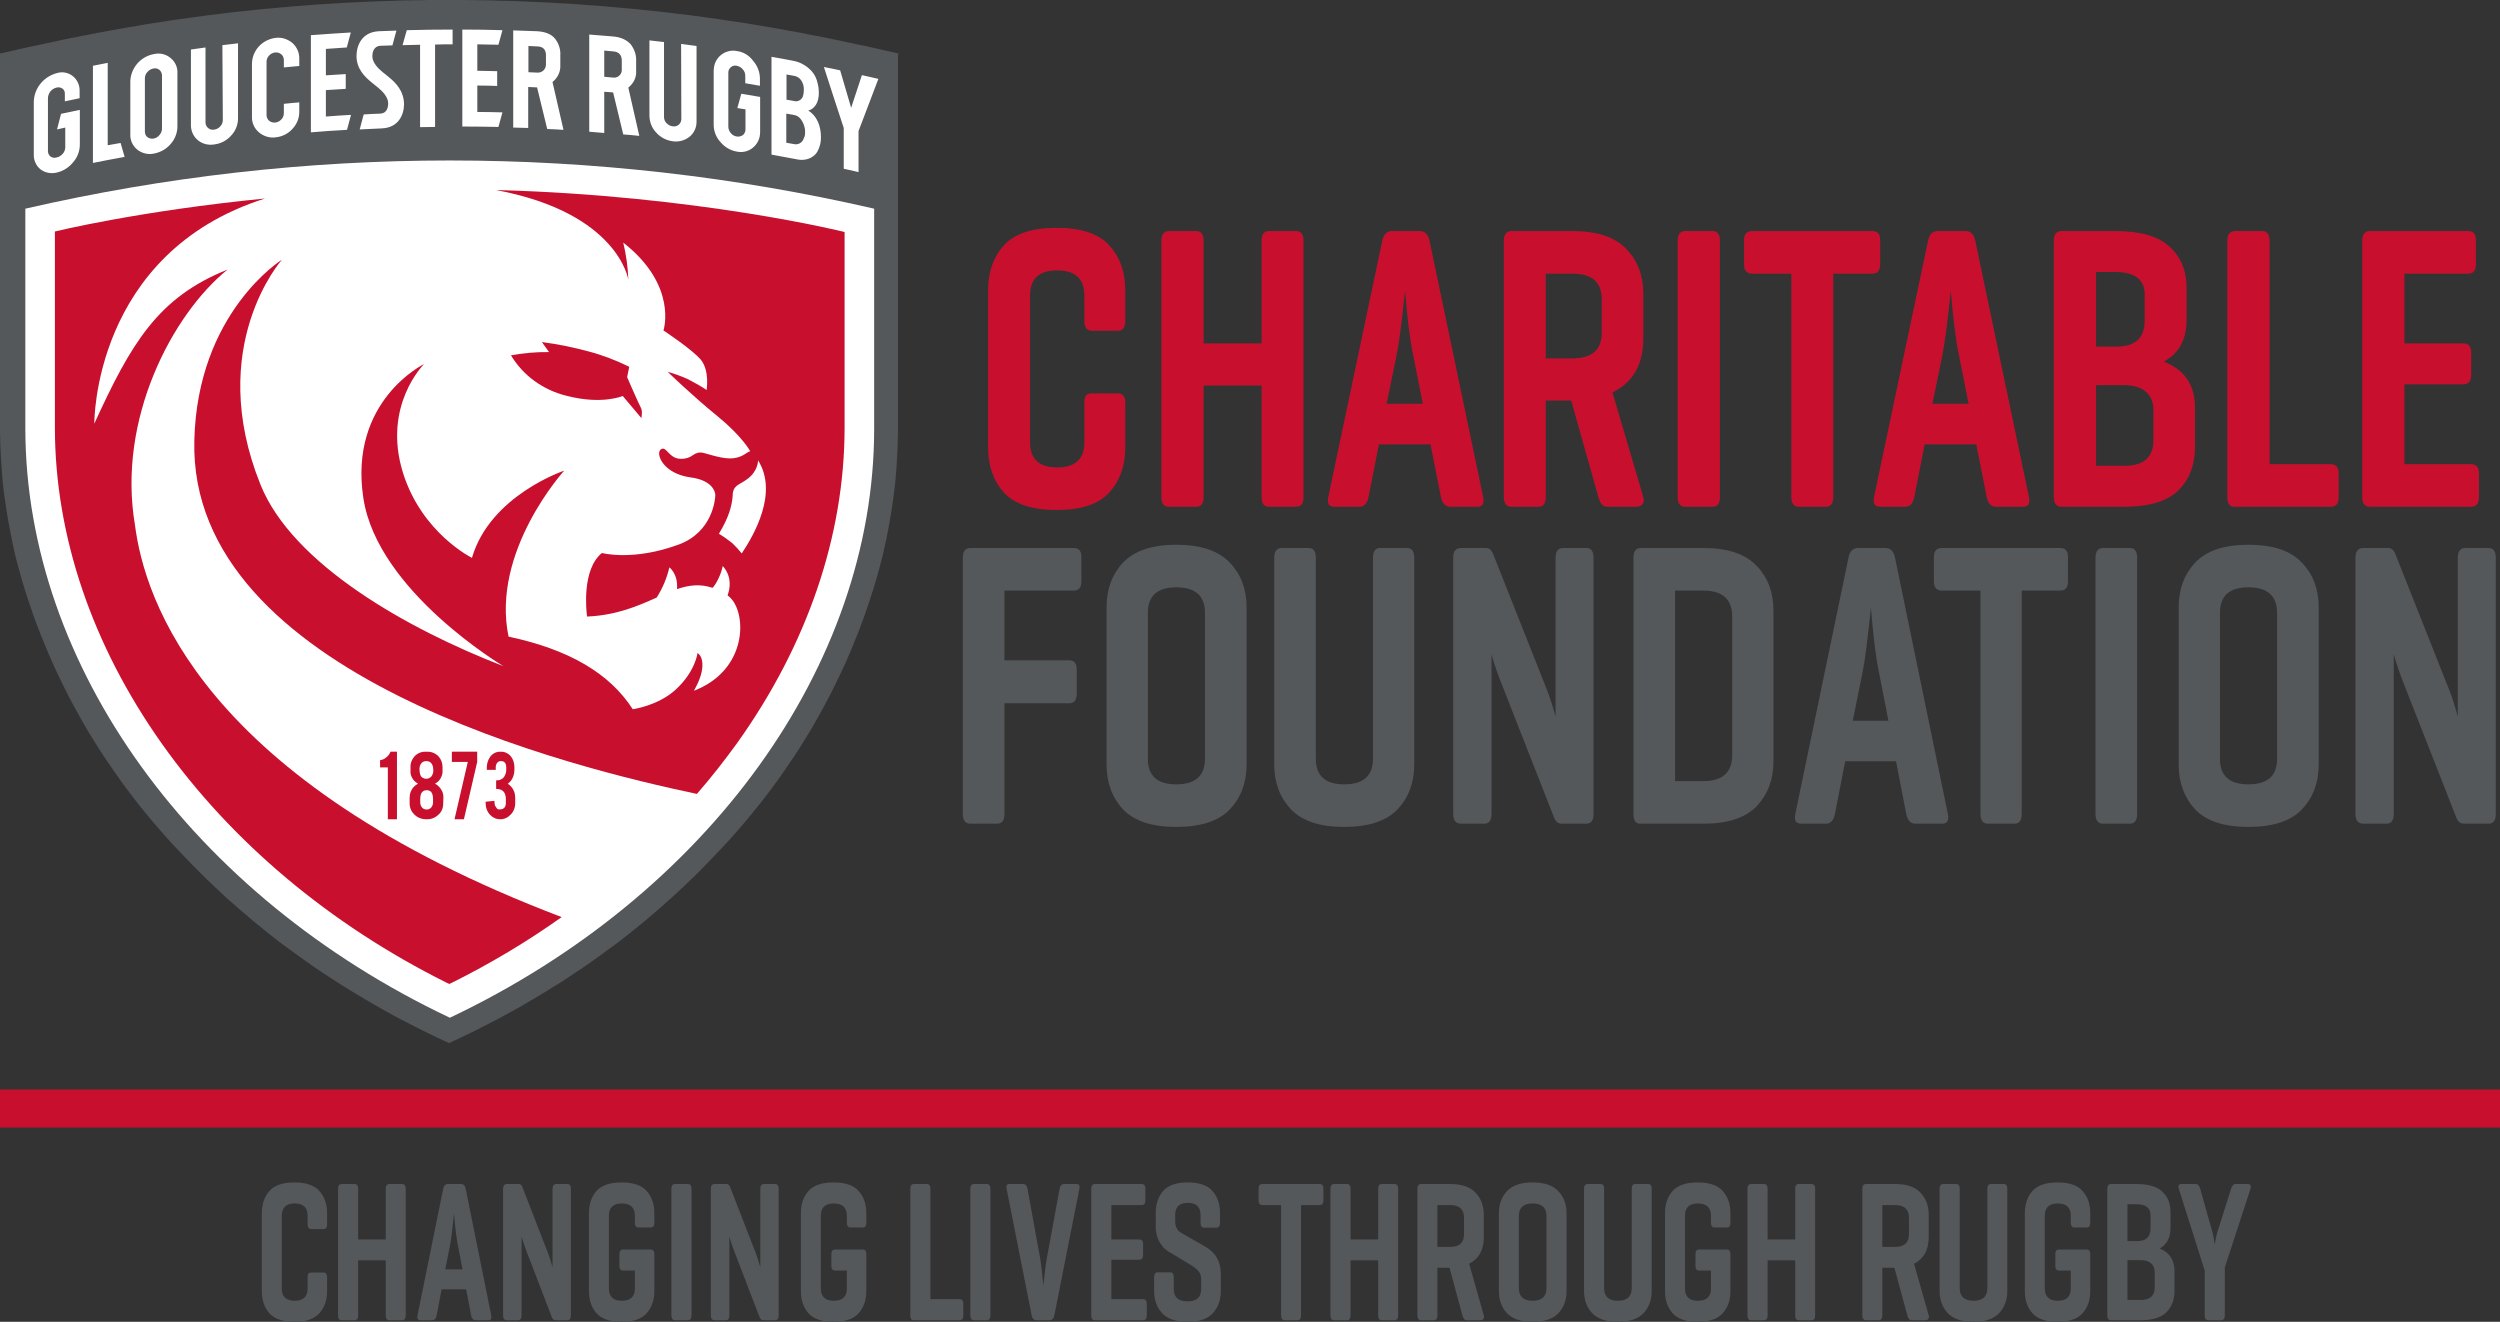
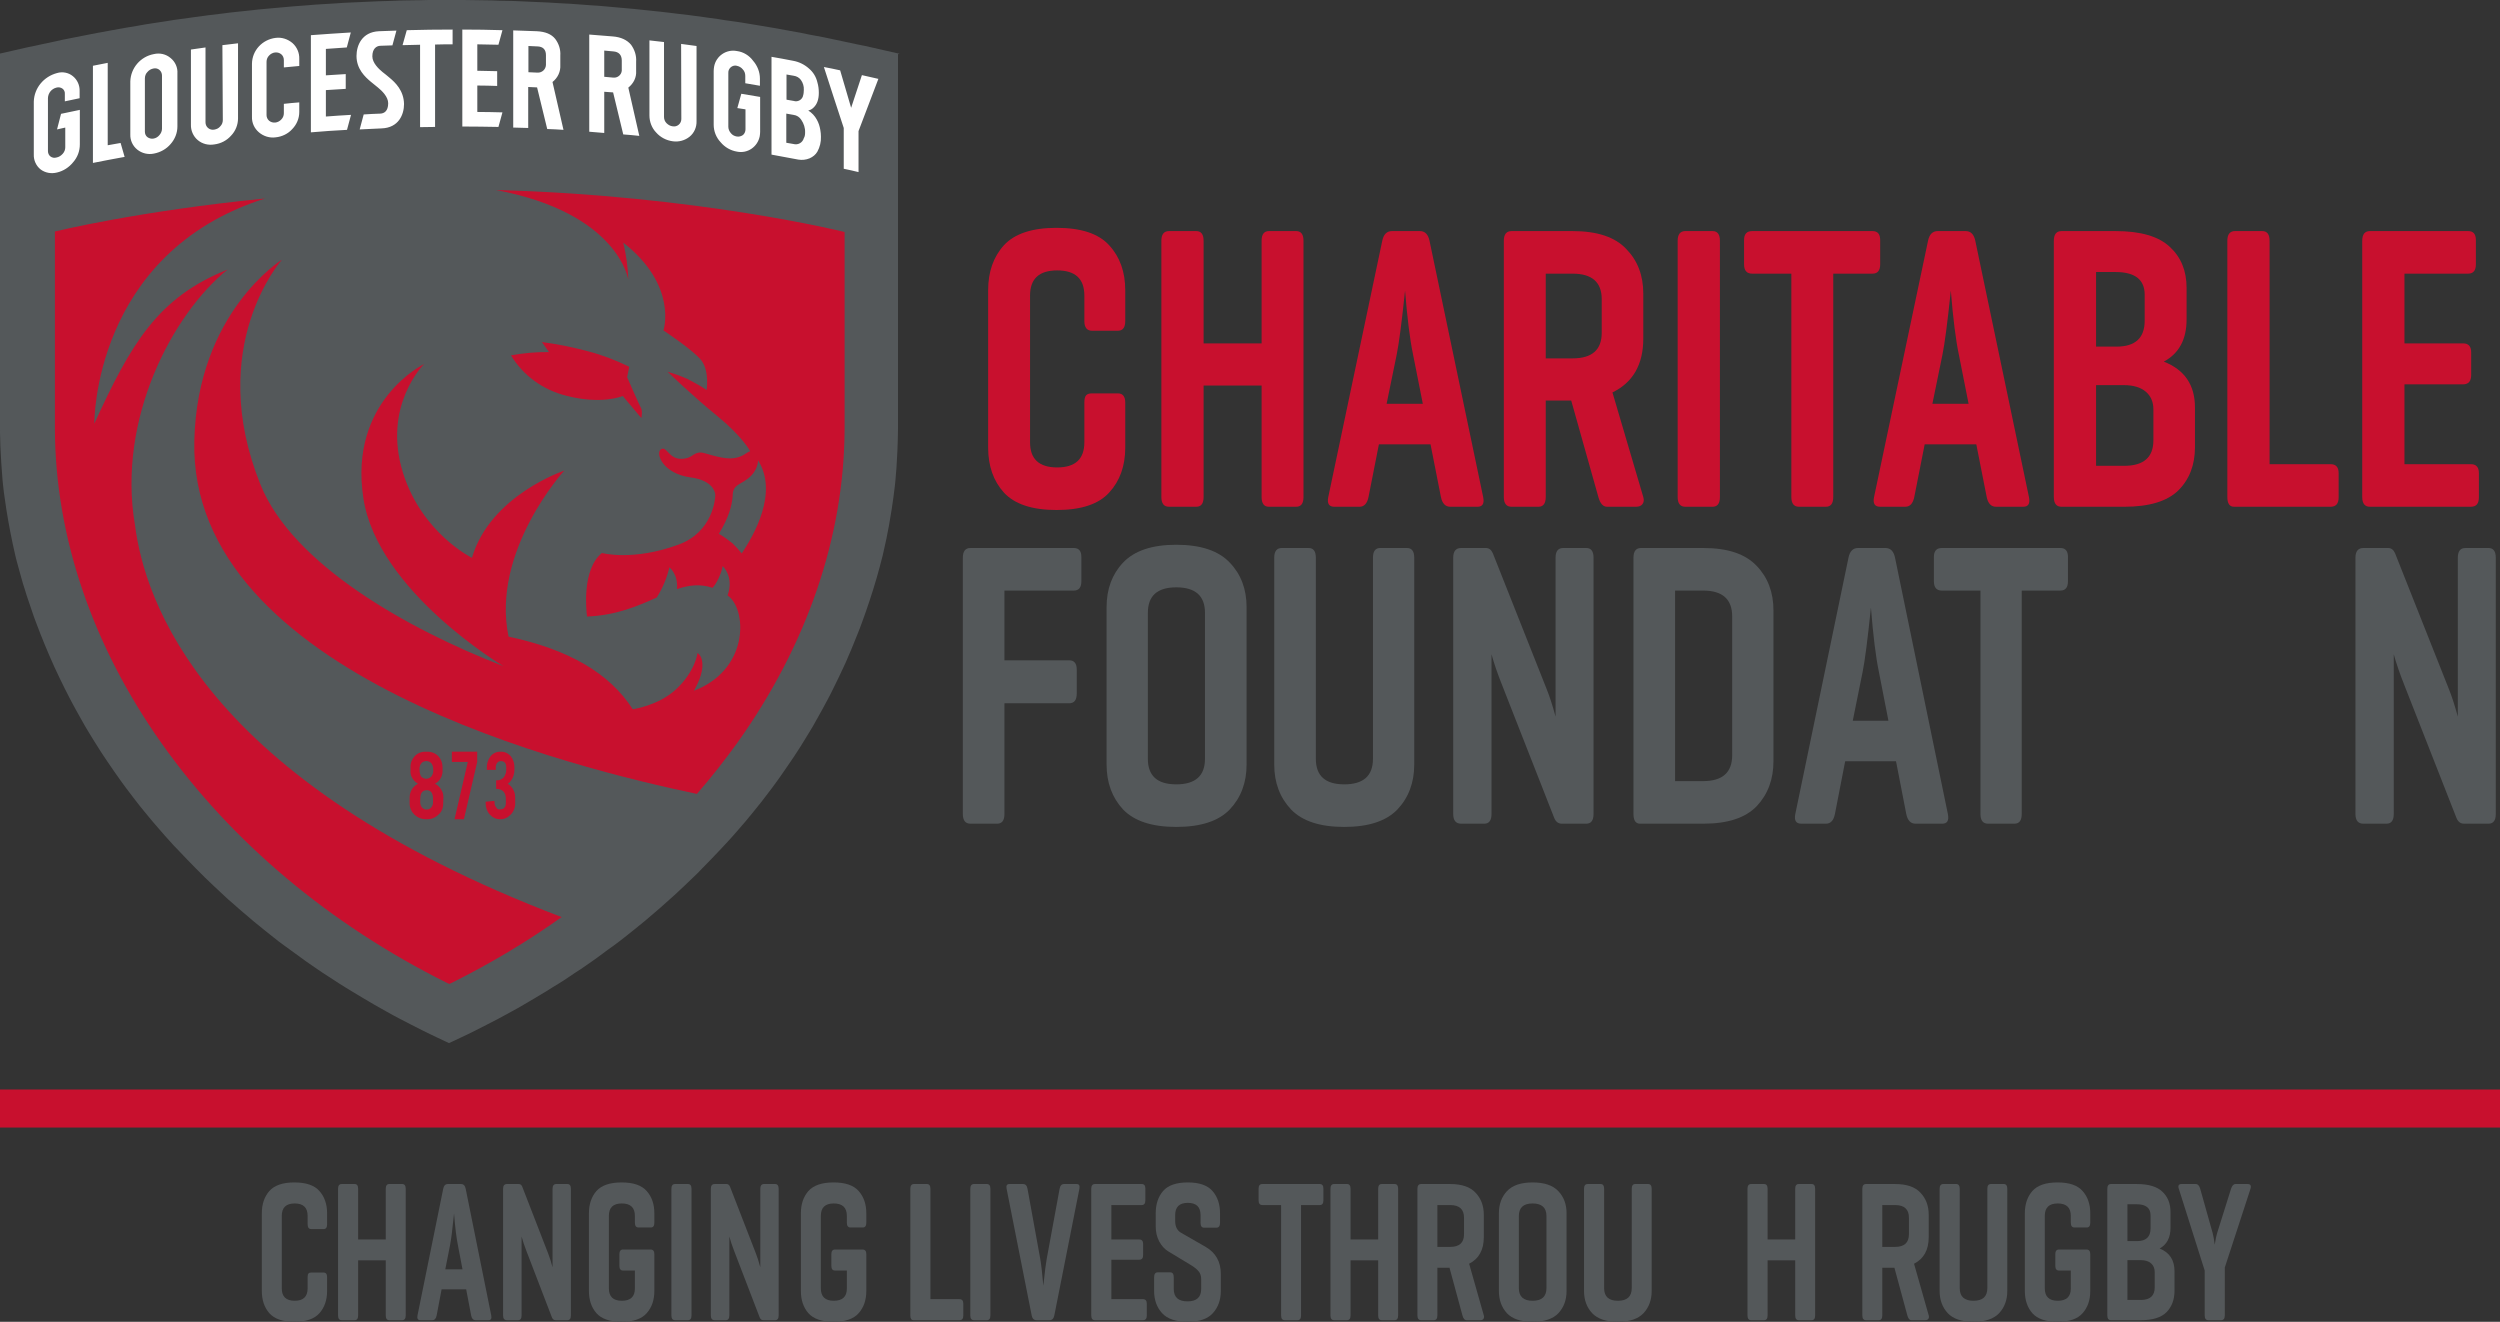
<svg xmlns="http://www.w3.org/2000/svg" width="592" height="313" viewBox="0 0 592 313" fill="none">
  <rect x="0" y="0" width="592" height="313" fill="#333333" stroke="none" />
  <g clip-path="url(#clip0_2407_8301)">
    <path d="M213 12.733C211.898 12.483 210.796 12.232 209.695 11.982C208.593 11.731 207.491 11.48 206.389 11.229C205.287 10.979 204.185 10.728 203.084 10.528C201.982 10.277 200.88 10.076 199.778 9.826C198.676 9.575 197.575 9.375 196.473 9.124C195.371 8.873 194.269 8.673 193.167 8.472C192.066 8.272 190.964 8.071 189.862 7.821C188.76 7.62 187.658 7.42 186.557 7.219C185.455 7.018 184.353 6.818 183.251 6.617C182.149 6.417 181.047 6.266 179.946 6.066C178.844 5.865 177.742 5.715 176.64 5.515C175.538 5.314 174.437 5.164 173.335 5.013C172.233 4.863 171.131 4.712 170.029 4.512C168.928 4.361 167.826 4.211 166.724 4.061C165.622 3.91 164.52 3.76 163.419 3.61C162.317 3.459 161.215 3.359 160.063 3.208C158.961 3.058 157.859 2.958 156.707 2.807C155.606 2.707 154.504 2.557 153.352 2.456C152.2 2.356 151.148 2.206 149.996 2.106C148.895 2.005 147.793 1.905 146.641 1.805C145.539 1.704 144.437 1.604 143.285 1.504C142.184 1.404 141.082 1.303 139.93 1.253C138.828 1.153 137.676 1.103 136.574 1.003C135.473 0.902 134.321 0.852 133.219 0.802C132.117 0.752 130.965 0.652 129.863 0.602C128.762 0.551 127.61 0.501 126.508 0.451C125.406 0.401 124.254 0.351 123.152 0.301C122.051 0.251 120.899 0.201 119.797 0.201C118.695 0.201 117.543 0.15 116.441 0.1C115.34 0.1 114.188 0.05 113.086 0.05C111.984 0.05 110.832 0 109.73 0C108.628 0 107.477 0 106.375 0C105.273 0 104.121 0 103.019 0C101.917 0 100.766 -7.65699e-07 99.664 0.05C98.562 0.05 97.41 0.1 96.308 0.1C95.206 0.1 94.055 0.15 92.953 0.201C91.851 0.251 90.699 0.251 89.597 0.301C88.495 0.351 87.344 0.401 86.242 0.451C85.14 0.501 83.988 0.551 82.886 0.602C81.784 0.652 80.632 0.702 79.531 0.802C78.429 0.852 77.277 0.953 76.175 1.003C75.073 1.053 73.921 1.153 72.82 1.253C71.718 1.354 70.566 1.404 69.464 1.504C68.362 1.604 67.26 1.704 66.109 1.805C64.957 1.905 63.905 2.005 62.753 2.106C61.651 2.206 60.55 2.306 59.398 2.456C58.296 2.557 57.194 2.707 56.042 2.807C54.94 2.908 53.839 3.058 52.687 3.208C51.535 3.359 50.483 3.459 49.331 3.61C48.229 3.76 47.127 3.91 46.026 4.061C44.924 4.211 43.822 4.361 42.72 4.512C41.618 4.662 40.517 4.813 39.415 5.013C38.313 5.164 37.211 5.364 36.109 5.515C35.008 5.665 33.906 5.865 32.804 6.066C31.702 6.266 30.6 6.417 29.498 6.617C28.397 6.818 27.295 7.018 26.193 7.219C25.091 7.42 23.989 7.62 22.888 7.821C21.786 8.021 20.934 8.222 19.833 8.422C18.731 8.623 17.629 8.873 16.527 9.074C15.425 9.274 14.323 9.525 13.222 9.776C12.12 10.026 11.018 10.227 9.916 10.478C8.814 10.728 7.713 10.979 6.611 11.179C5.509 11.43 4.407 11.681 3.305 11.931C2.204 12.182 1.102 12.433 0 12.683C0 12.683 0 12.683 0 12.733C0 12.784 0 12.834 0 12.884C0 12.934 0 13.034 0 13.135C0 13.235 0 13.385 0 13.536C0 13.686 0 13.836 0 14.037C0 14.238 0 14.388 0 14.639C0 14.889 0 15.09 0 15.29C0 15.541 0 15.792 0 16.042C0 16.293 0 16.594 0 16.895C0 17.195 0 17.496 0 17.847C0 18.148 0 18.499 0 18.85C0 19.201 0 19.551 0 19.953C0 20.354 0 20.704 0 21.105C0 21.507 0 21.908 0 22.359C0 22.81 0 23.211 0 23.662C0 24.113 0 24.565 0 25.016C0 25.467 0 25.968 0 26.47C0 26.971 0 27.472 0 27.974C0 28.475 0 28.976 0 29.528C0 30.029 0 30.581 0 31.132C0 31.683 0 32.235 0 32.786C0 33.338 0 33.889 0 34.491C0 35.092 0 35.644 0 36.195C0 36.797 0 37.348 0 37.95C0 38.551 0 39.153 0 39.755C0 40.356 0 40.958 0 41.559C0 42.161 0 42.813 0 43.414C0 44.016 0 44.667 0 45.319C0 45.971 0 46.573 0 47.224C0 47.876 0 48.478 0 49.129C0 49.781 0 50.433 0 51.084C0 51.736 0 52.388 0 53.04C0 53.691 0 54.343 0 54.995C0 55.646 0 56.298 0 56.95C0 57.602 0 58.253 0 58.905C0 59.557 0 60.208 0 60.86C0 61.512 0 62.164 0 62.815C0 63.467 0 64.119 0 64.77C0 65.422 0 66.074 0 66.726C0 67.377 0 68.029 0 68.631C0 69.232 0 69.884 0 70.536C0 71.187 0 71.789 0 72.391C0 72.992 0 73.644 0 74.245C0 74.847 0 75.448 0 76.05C0 76.652 0 77.253 0 77.855C0 78.457 0 79.008 0 79.609C0 80.211 0 80.763 0 81.314C0 81.865 0 82.417 0 82.968C0 83.52 0 84.071 0 84.573C0 85.124 0 85.625 0 86.177C0 86.728 0 87.23 0 87.681C0 88.182 0 88.683 0 89.135C0 89.586 0 90.087 0 90.538C0 90.989 0 91.441 0 91.892C0 92.343 0 92.744 0 93.195C0 93.646 0 93.997 0 94.398C0 94.799 0 95.201 0 95.551C0 95.902 0 96.303 0 96.604C0 96.905 0 97.256 0 97.607C0 97.908 0 98.208 0 98.509C0 98.81 0 99.061 0 99.362C0 99.662 0 99.863 0 100.113C0 100.364 0 100.565 0 100.765C0 100.966 0 101.166 0 101.317C0 102.219 -7.64941e-07 103.172 0.05 104.074C0.05 104.976 0.1 105.929 0.15 106.831C0.2 107.734 0.25 108.686 0.3 109.588C0.351 110.491 0.451 111.443 0.501 112.346C0.551 113.248 0.651 114.201 0.751 115.103C0.851 116.005 0.952 116.958 1.102 117.86C1.252 118.763 1.352 119.665 1.502 120.617C1.653 121.52 1.803 122.422 1.953 123.325C2.103 124.227 2.304 125.129 2.454 126.032C2.654 126.934 2.805 127.836 3.005 128.739C3.205 129.641 3.406 130.544 3.606 131.446C3.806 132.348 4.057 133.251 4.307 134.153C4.557 135.055 4.808 135.958 5.058 136.86C5.309 137.763 5.559 138.665 5.86 139.517C6.11 140.42 6.411 141.272 6.711 142.174C7.012 143.076 7.312 143.929 7.613 144.831C7.913 145.733 8.213 146.586 8.564 147.488C8.915 148.39 9.215 149.243 9.566 150.095C9.916 150.947 10.267 151.85 10.617 152.702C10.968 153.554 11.369 154.456 11.719 155.309C12.12 156.161 12.47 157.013 12.871 157.916C13.272 158.818 13.672 159.62 14.073 160.472C14.474 161.325 14.925 162.177 15.325 163.029C15.776 163.881 16.177 164.733 16.627 165.586C17.078 166.438 17.529 167.29 17.98 168.092C18.43 168.945 18.931 169.747 19.382 170.599C19.833 171.451 20.333 172.253 20.834 173.106C21.335 173.908 21.836 174.76 22.337 175.562C22.837 176.364 23.388 177.216 23.889 178.018C24.44 178.821 24.941 179.623 25.492 180.425C26.043 181.227 26.594 182.029 27.145 182.831C27.695 183.633 28.297 184.435 28.847 185.237C29.448 186.04 29.999 186.842 30.6 187.594C31.201 188.346 31.802 189.148 32.403 189.95C33.004 190.752 33.655 191.504 34.256 192.256C34.857 193.008 35.508 193.81 36.159 194.562C36.81 195.314 37.462 196.066 38.113 196.818C38.764 197.57 39.415 198.322 40.116 199.074C40.767 199.826 41.468 200.578 42.169 201.28C42.87 202.032 43.572 202.733 44.273 203.485C44.974 204.237 45.675 204.939 46.376 205.641C47.077 206.343 47.829 207.095 48.53 207.797C49.281 208.499 49.982 209.201 50.733 209.902C51.485 210.604 52.236 211.306 52.987 212.008C53.738 212.71 54.489 213.412 55.291 214.063C56.042 214.765 56.843 215.417 57.645 216.119C58.446 216.77 59.247 217.472 59.999 218.124C60.8 218.776 61.601 219.427 62.403 220.079C63.204 220.731 64.055 221.383 64.857 222.034C65.658 222.686 66.509 223.338 67.361 223.939C68.212 224.541 69.064 225.193 69.915 225.794C70.766 226.396 71.618 227.047 72.469 227.649C73.32 228.251 74.222 228.852 75.073 229.454C75.975 230.055 76.826 230.657 77.728 231.208C78.629 231.81 79.531 232.361 80.432 232.963C81.334 233.514 82.235 234.116 83.187 234.668C84.088 235.219 85.04 235.77 85.941 236.322C86.893 236.873 87.794 237.425 88.746 237.976C89.697 238.528 90.649 239.029 91.6 239.58C92.552 240.132 93.504 240.633 94.455 241.135C95.407 241.636 96.408 242.137 97.36 242.639C98.311 243.14 99.313 243.641 100.315 244.142C101.316 244.644 102.318 245.095 103.32 245.596C104.321 246.047 105.323 246.549 106.325 247C107.326 246.549 108.328 246.047 109.33 245.596C110.331 245.145 111.333 244.644 112.335 244.142C113.336 243.641 114.288 243.14 115.289 242.639C116.241 242.137 117.243 241.636 118.194 241.135C119.146 240.633 120.097 240.082 121.049 239.58C122 239.079 122.952 238.528 123.904 237.976C124.855 237.425 125.757 236.873 126.708 236.322C127.66 235.77 128.561 235.219 129.463 234.668C130.364 234.116 131.266 233.514 132.217 232.963C133.169 232.412 134.02 231.81 134.922 231.208C135.823 230.607 136.675 230.005 137.576 229.454C138.478 228.852 139.329 228.251 140.18 227.649C141.032 227.047 141.883 226.446 142.735 225.794C143.586 225.142 144.437 224.541 145.289 223.939C146.14 223.338 146.941 222.686 147.793 222.034C148.594 221.383 149.446 220.731 150.247 220.079C151.048 219.427 151.85 218.776 152.651 218.124C153.452 217.472 154.253 216.77 155.005 216.119C155.806 215.467 156.557 214.765 157.359 214.063C158.11 213.361 158.911 212.71 159.662 212.008C160.414 211.306 161.165 210.604 161.916 209.902C162.667 209.201 163.419 208.499 164.12 207.797C164.871 207.095 165.572 206.393 166.273 205.641C166.974 204.939 167.676 204.187 168.377 203.485C169.078 202.733 169.779 202.032 170.48 201.28C171.181 200.528 171.832 199.826 172.533 199.074C173.235 198.322 173.886 197.57 174.537 196.818C175.188 196.066 175.839 195.314 176.49 194.562C177.141 193.81 177.742 193.058 178.393 192.256C178.994 191.504 179.645 190.702 180.246 189.95C180.847 189.148 181.448 188.396 182.049 187.594C182.65 186.792 183.251 186.04 183.802 185.237C184.403 184.435 184.954 183.633 185.505 182.831C186.056 182.029 186.607 181.227 187.158 180.425C187.708 179.623 188.259 178.821 188.76 178.018C189.311 177.216 189.812 176.364 190.313 175.562C190.814 174.76 191.314 173.908 191.815 173.106C192.316 172.303 192.817 171.451 193.268 170.599C193.768 169.747 194.219 168.945 194.67 168.092C195.121 167.24 195.571 166.438 196.022 165.586C196.473 164.733 196.924 163.881 197.324 163.029C197.725 162.177 198.176 161.325 198.576 160.472C198.977 159.62 199.378 158.768 199.778 157.916C200.179 157.063 200.58 156.211 200.93 155.309C201.331 154.456 201.681 153.554 202.032 152.702C202.383 151.85 202.733 150.947 203.084 150.095C203.434 149.243 203.785 148.34 204.085 147.488C204.386 146.636 204.736 145.733 205.037 144.831C205.337 143.929 205.638 143.076 205.938 142.174C206.239 141.272 206.489 140.42 206.79 139.517C207.04 138.615 207.341 137.712 207.591 136.86C207.842 136.008 208.092 135.055 208.342 134.153C208.593 133.251 208.793 132.348 209.043 131.446C209.244 130.544 209.444 129.641 209.644 128.739C209.845 127.836 210.045 126.934 210.195 126.032C210.396 125.129 210.546 124.227 210.696 123.325C210.846 122.422 210.997 121.52 211.147 120.617C211.297 119.715 211.397 118.813 211.548 117.86C211.648 116.958 211.798 116.055 211.898 115.103C211.998 114.15 212.099 113.248 212.149 112.346C212.249 111.443 212.299 110.491 212.349 109.588C212.399 108.686 212.449 107.734 212.499 106.831C212.549 105.929 212.549 104.976 212.599 104.074C212.599 103.172 212.649 102.219 212.649 101.317C212.649 101.116 212.649 100.916 212.649 100.715C212.649 100.515 212.649 100.264 212.649 100.013C212.649 99.763 212.649 99.512 212.649 99.211C212.649 98.96 212.649 98.66 212.649 98.359C212.649 98.058 212.649 97.757 212.649 97.406C212.649 97.055 212.649 96.755 212.649 96.354C212.649 96.003 212.649 95.652 212.649 95.251C212.649 94.85 212.649 94.499 212.649 94.098C212.649 93.697 212.649 93.296 212.649 92.844C212.649 92.393 212.649 91.992 212.649 91.541C212.649 91.09 212.649 90.638 212.649 90.187C212.649 89.736 212.649 89.235 212.649 88.734C212.649 88.232 212.649 87.731 212.649 87.23C212.649 86.728 212.649 86.227 212.649 85.675C212.649 85.124 212.649 84.623 212.649 84.071C212.649 83.52 212.649 82.968 212.649 82.417C212.649 81.865 212.649 81.314 212.649 80.712C212.649 80.161 212.649 79.559 212.649 79.008C212.649 78.457 212.649 77.855 212.649 77.253C212.649 76.652 212.649 76.05 212.649 75.448C212.649 74.847 212.649 74.245 212.649 73.644C212.649 73.042 212.649 72.391 212.649 71.789C212.649 71.187 212.649 70.536 212.649 69.934C212.649 69.332 212.649 68.681 212.649 68.029C212.649 67.377 212.649 66.776 212.649 66.124C212.649 65.472 212.649 64.821 212.649 64.219C212.649 63.567 212.649 62.916 212.649 62.264C212.649 61.612 212.649 60.96 212.649 60.309C212.649 59.657 212.649 59.005 212.649 58.354C212.649 57.702 212.649 57.05 212.649 56.398C212.649 55.747 212.649 55.095 212.649 54.443C212.649 53.792 212.649 53.14 212.649 52.488C212.649 51.836 212.649 51.185 212.649 50.533C212.649 49.881 212.649 49.23 212.649 48.628C212.649 48.026 212.649 47.375 212.649 46.723C212.649 46.071 212.649 45.47 212.649 44.818C212.649 44.216 212.649 43.565 212.649 42.963C212.649 42.361 212.649 41.71 212.649 41.108C212.649 40.507 212.649 39.905 212.649 39.303C212.649 38.702 212.649 38.1 212.649 37.499C212.649 36.897 212.649 36.346 212.649 35.744C212.649 35.193 212.649 34.591 212.649 34.04C212.649 33.488 212.649 32.937 212.649 32.385C212.649 31.834 212.649 31.282 212.649 30.781C212.649 30.23 212.649 29.728 212.649 29.227C212.649 28.726 212.649 28.224 212.649 27.723C212.649 27.222 212.649 26.72 212.649 26.269C212.649 25.818 212.649 25.317 212.649 24.865C212.649 24.414 212.649 23.963 212.649 23.512C212.649 23.061 212.649 22.66 212.649 22.208C212.649 21.757 212.649 21.406 212.649 21.005C212.649 20.604 212.649 20.203 212.649 19.852C212.649 19.501 212.649 19.1 212.649 18.749C212.649 18.398 212.649 18.047 212.649 17.747C212.649 17.446 212.649 17.095 212.649 16.844C212.649 16.544 212.649 16.293 212.649 15.992C212.649 15.741 212.649 15.491 212.649 15.24C212.649 14.989 212.649 14.789 212.649 14.588C212.649 14.388 212.649 14.187 212.649 14.037C212.649 13.886 212.649 13.686 212.649 13.586C212.649 13.435 212.649 13.335 212.649 13.235C212.649 13.135 212.649 13.034 212.649 12.984C212.649 12.934 212.649 12.834 212.649 12.834C213 12.733 213 12.733 213 12.733Z" fill="#54585A" />
-     <path d="M106.525 241C45.501 212.114 6.15 157.647 6 101.678V49.414C72.168 34.195 140.882 34.195 207 49.414V101.678C206.95 157.647 167.549 212.064 106.525 241Z" fill="white" />
-     <path d="M91.839 194V181.716H90V180.013C90.552 179.961 91.058 179.703 91.471 179.342C91.931 179.032 92.253 178.516 92.483 178H94V194H91.839Z" fill="#C8102E" />
    <path d="M104.948 190.313C104.948 191.322 104.582 192.281 103.797 192.936C103.065 193.643 102.072 194.046 101.078 193.996H100.869C98.725 193.996 97 192.331 97 190.263V188.85C97 187.942 97.314 187.034 97.993 186.328C98.255 186.025 98.621 185.773 98.987 185.571C98.307 185.218 97.784 184.663 97.471 183.957C97.261 183.503 97.157 182.998 97.209 182.494V181.636C97.157 180.728 97.523 179.82 98.15 179.114C98.83 178.357 99.823 177.954 100.869 178.004H101.078C102.124 177.954 103.118 178.357 103.85 179.114C104.477 179.82 104.791 180.728 104.791 181.636V182.494C104.843 183.402 104.477 184.26 103.902 184.915C103.641 185.168 103.327 185.42 103.013 185.571C103.745 185.975 104.32 186.58 104.686 187.337C104.895 187.791 105 188.295 105 188.8L104.948 190.313ZM102.595 182.343C102.595 181.283 102.229 180.577 101.549 180.325C101.392 180.274 101.183 180.224 100.974 180.224C100.608 180.224 100.242 180.325 99.928 180.577C99.719 180.779 99.562 181.031 99.457 181.283C99.353 181.636 99.301 181.989 99.353 182.343C99.353 182.847 99.457 183.352 99.667 183.806C100.19 184.461 101.183 184.613 101.863 184.108C102.02 184.007 102.124 183.906 102.229 183.755C102.49 183.352 102.647 182.847 102.595 182.343ZM102.542 189.203C102.542 188.295 102.333 187.64 101.863 187.337C101.601 187.185 101.288 187.085 101.026 187.135C100.451 187.085 99.928 187.438 99.719 187.942C99.562 188.346 99.51 188.8 99.51 189.254V190.01C99.51 190.465 99.667 190.919 99.98 191.272C100.556 191.827 101.444 191.827 102.02 191.322C102.176 191.171 102.281 190.969 102.386 190.767C102.49 190.515 102.542 190.313 102.542 190.061V189.203Z" fill="#C8102E" />
    <path d="M113 178V180.426L109.855 194H107.629L110.774 180.426H107V178H113Z" fill="#C8102E" />
    <path d="M118.314 191.668C119.281 191.668 119.787 191.162 119.787 190.15V189.239C119.787 187.619 119.005 186.81 117.486 186.81V184.785C118.176 184.836 118.867 184.583 119.327 184.026C119.695 183.47 119.925 182.812 119.879 182.103V181.749C119.879 180.737 119.465 180.231 118.636 180.231C118.222 180.18 117.854 180.433 117.624 180.788C117.44 181.142 117.348 181.547 117.394 181.901V182.306H115.276V181.952C115.23 180.99 115.506 180.028 116.059 179.219C116.657 178.409 117.578 177.954 118.544 178.004C119.465 177.954 120.339 178.358 120.984 179.118C121.536 179.826 121.812 180.737 121.812 181.648V182.306C121.812 183.217 121.536 184.128 121.03 184.836C120.8 185.14 120.524 185.393 120.247 185.595C120.892 186 121.398 186.607 121.72 187.366C121.904 187.822 121.997 188.328 121.997 188.834V190.099C122.043 191.162 121.628 192.225 120.892 192.933C120.201 193.642 119.327 194.046 118.406 193.996C116.519 193.996 115 192.326 115 190.251V189.846L117.071 189.644L117.117 190.2C117.117 190.555 117.255 190.909 117.486 191.162C117.67 191.567 117.992 191.718 118.314 191.668Z" fill="#C8102E" />
    <path d="M121 84.145C123.869 88.936 128.619 92.371 134.16 93.726C142.571 95.903 147.469 93.774 147.469 93.774L151.872 99C151.872 99 152.218 97.355 151.773 96.581C151.327 95.806 148.507 89.323 148.507 89.323L149.002 86.855C145.935 85.355 142.719 84.097 139.404 83.226C135.793 82.258 132.082 81.484 128.322 81L130.004 83.371C126.986 83.323 123.968 83.613 121 84.145Z" fill="#C8102E" />
    <path d="M31.968 124.366C27.675 99.312 40.804 74.409 53.882 63.836C37.409 70.4 31.02 81.324 22.334 100.315C22.334 100.315 21.935 59.928 62.767 47C32.817 49.956 13 54.817 13 54.817V101.417C13.05 126.922 21.785 152.727 38.308 176.078C54.78 199.328 78.091 218.92 105.745 232.699L106.394 233L107.043 232.699C116.078 228.19 124.764 223.029 133 217.166C47.542 184.696 34.215 141.804 31.968 124.366Z" fill="#C8102E" />
    <path d="M117.47 45C146.483 50.45 148.789 66.25 148.789 66.25C148.688 63.3 148.287 60.35 147.586 57.45C160.614 67.65 157.107 78.25 157.107 78.25C157.107 78.25 164.372 83.05 166.126 85.4C168.03 88 167.329 92.35 167.329 92.35C165.926 91.4 164.423 90.6 162.919 89.8C161.366 89.1 159.762 88.5 158.109 88.05C158.109 88.05 163.871 93.65 169.834 98.5C175.797 103.35 177.651 106.85 177.651 106.85C176.799 107 175.797 108.55 172.841 108.55C170.235 108.55 166.828 107.15 165.976 107.15C163.921 107.15 164.072 108.65 161.216 108.65C158.359 108.65 157.858 105.5 156.505 106.4C155.152 107.3 156.906 112.15 163.521 113.05C168.531 113.7 169.383 116.3 169.383 117.25C169.383 118.2 168.732 126 160.714 128.95C149.891 132.95 142.525 130.95 142.525 130.95C137.765 134.85 138.817 144.55 139.017 146C146.033 145.7 151.144 143.45 155.503 141.5C156.906 139.3 157.908 136.9 158.51 134.35C158.51 134.35 160.614 135.9 160.314 139.5C163.12 138.55 165.775 138.2 168.732 139.2C169.684 138.2 170.786 135.9 171.137 134.05C171.137 134.05 173.893 136.55 172.29 141C176.749 144 177.601 157.8 165.224 163.2C164.924 163.35 164.623 163.45 164.322 163.55C164.322 163.55 166.176 160.55 166.327 157.9C166.477 155.25 165.174 154.65 165.174 154.65C165.174 154.65 164.673 158.95 160.113 163.2C155.954 167.1 149.841 167.95 149.841 167.95C144.329 159.4 134.708 153.8 120.427 150.75C116.218 130.55 133.605 111.45 133.605 111.45C133.605 111.45 116.067 117.3 111.758 132.1C111.758 132.1 99.882 126.25 95.422 111.95C90.462 96 100.433 86.2 100.433 86.2C100.433 86.2 82.494 94.9 86.052 118C89.409 140.05 119.224 157.75 119.224 157.75C96.324 148.9 69.265 133.55 61.699 114.8C48.47 82 66.76 61.5 66.76 61.5C66.76 61.5 46.716 73.95 46.015 104.35C44.662 160 136.612 182 165.024 188C168.431 184.1 171.588 180.05 174.595 175.9C191.181 152.65 199.95 126.9 200 101.45V54.95C200 54.9 164.874 46.25 117.47 45ZM175.647 131.05C174.945 130.2 174.194 129.35 173.392 128.6C172.39 127.8 171.338 127.05 170.235 126.4C172.54 122.6 173.292 119.9 173.492 117.5C173.492 114.85 174.996 114.9 176.95 113.45C179.606 111.5 179.505 109 179.505 109C184.366 116.7 178.503 126.75 175.647 131.05Z" fill="#C8102E" />
    <path d="M96.324 7.148C99.924 7.049 103.575 7 107.176 7V10.498C105.776 10.498 104.426 10.498 103.025 10.547C103.025 17.051 103.025 23.555 103.025 30.059L99.474 30.108C99.474 23.604 99.474 17.101 99.474 10.597C98.074 10.646 96.724 10.646 95.323 10.695L96.324 7.148ZM92.273 18.431C92.123 18.283 90.672 17.101 90.572 17.051C89.672 16.312 88.172 14.883 88.172 13.356C88.172 11.484 89.172 10.892 90.022 10.843L92.923 10.745L93.873 7.246C92.473 7.296 91.123 7.345 89.722 7.394C85.671 7.591 84.421 10.794 84.421 13.257C84.421 16.361 86.471 18.234 87.822 19.367L89.522 20.747C90.422 21.486 91.923 22.915 91.923 24.442C91.923 26.314 90.972 26.856 90.072 26.905C88.722 26.955 87.422 27.004 86.121 27.102L85.171 30.65C86.921 30.552 88.622 30.502 90.372 30.404C94.423 30.256 95.674 27.102 95.674 24.639C95.624 21.436 93.573 19.515 92.273 18.431ZM40.41 13.75C41.511 14.637 42.111 16.017 42.011 17.396C42.011 21.584 42.011 25.772 42.011 29.96C42.011 31.488 41.411 32.966 40.41 34.099C39.41 35.282 38.01 36.07 36.46 36.365C35.059 36.661 33.609 36.316 32.509 35.429C31.408 34.542 30.808 33.212 30.858 31.832V19.268C30.958 16.115 33.259 13.405 36.41 12.814C37.86 12.469 39.31 12.814 40.41 13.75ZM38.36 17.889C38.36 17.396 38.16 16.903 37.76 16.559C37.36 16.214 36.86 16.115 36.36 16.214C35.809 16.312 35.259 16.608 34.909 17.051C34.509 17.445 34.309 17.987 34.309 18.579V31.192C34.309 31.685 34.509 32.177 34.909 32.473C35.309 32.769 35.859 32.916 36.36 32.818C36.91 32.719 37.41 32.424 37.76 31.98C38.11 31.586 38.36 31.044 38.36 30.502V17.889ZM65.266 8.971C62.116 9.365 59.715 11.927 59.665 15.08V27.645C59.615 29.073 60.215 30.404 61.316 31.34C62.416 32.276 63.866 32.719 65.266 32.522C66.767 32.374 68.217 31.685 69.217 30.552C70.268 29.468 70.868 28.039 70.868 26.511V24.245C69.667 24.343 68.417 24.442 67.217 24.59V26.807C67.217 27.349 67.017 27.891 66.617 28.285C66.267 28.679 65.716 28.975 65.166 29.024C64.666 29.073 64.116 28.926 63.716 28.581C63.316 28.236 63.116 27.743 63.116 27.25V14.637C63.116 14.095 63.316 13.553 63.716 13.159C64.066 12.765 64.616 12.469 65.166 12.42C65.666 12.37 66.217 12.518 66.617 12.863C67.017 13.208 67.217 13.701 67.217 14.243V15.967C68.417 15.869 69.667 15.721 70.868 15.622V13.947C70.918 12.518 70.318 11.139 69.267 10.203C68.167 9.266 66.717 8.774 65.266 8.971ZM52.763 28.433C52.763 28.975 52.563 29.517 52.163 29.911C51.813 30.354 51.313 30.601 50.713 30.699C50.213 30.798 49.663 30.65 49.263 30.305C48.862 29.96 48.663 29.468 48.663 28.975V11.237L45.212 11.73C45.212 17.642 45.212 23.604 45.212 29.517C45.162 30.896 45.762 32.276 46.812 33.163C47.912 34.099 49.363 34.444 50.763 34.197C52.313 34.001 53.714 33.261 54.714 32.128C55.764 31.044 56.364 29.566 56.364 28.039C56.364 22.126 56.364 16.164 56.364 10.252C55.114 10.4 53.914 10.547 52.663 10.695L52.763 28.433ZM161.339 28.186C161.339 28.679 161.139 29.172 160.739 29.517C160.339 29.862 159.839 30.009 159.289 29.911C158.738 29.862 158.238 29.566 157.838 29.172C157.438 28.778 157.238 28.236 157.238 27.694V9.956L153.787 9.562V27.349C153.787 28.827 154.337 30.305 155.388 31.389C156.388 32.522 157.788 33.261 159.339 33.459C160.739 33.656 162.189 33.261 163.289 32.374C164.39 31.488 164.99 30.108 164.94 28.679V10.892C163.74 10.745 162.489 10.547 161.289 10.4L161.339 28.186ZM13.504 17.298C10.353 18.135 8.103 20.845 8.003 24.048V36.612C7.953 37.942 8.553 39.272 9.603 40.11C10.704 40.948 12.154 41.194 13.504 40.849C15.005 40.504 16.355 39.617 17.305 38.435C18.355 37.252 18.905 35.774 18.905 34.197C18.905 31.488 18.905 28.729 18.905 26.019C17.405 26.314 15.955 26.659 14.454 26.955L13.504 30.65L15.455 30.207C15.455 31.783 15.455 33.311 15.455 34.887C15.455 35.429 15.255 35.971 14.854 36.415C14.454 36.858 13.954 37.203 13.354 37.302C12.854 37.449 12.354 37.351 11.954 37.055C11.554 36.76 11.354 36.267 11.354 35.774V23.21C11.404 22.028 12.204 21.042 13.354 20.747C13.854 20.599 14.404 20.697 14.805 20.993C15.205 21.289 15.405 21.781 15.355 22.274V23.998C16.505 23.752 17.705 23.506 18.855 23.259C18.855 22.717 18.855 22.126 18.855 21.584C18.905 20.205 18.305 18.874 17.255 18.037C16.255 17.199 14.805 16.903 13.504 17.298ZM82.12 11.237L83.071 7.69C79.92 7.887 76.769 8.084 73.618 8.33V31.34C76.469 31.093 79.32 30.896 82.17 30.749L83.121 27.201C81.12 27.3 79.17 27.447 77.169 27.595V21.338C78.719 21.239 80.32 21.141 81.87 21.042C81.87 19.86 81.87 18.727 81.87 17.544C80.32 17.642 78.719 17.741 77.169 17.84V11.582C78.82 11.484 80.47 11.336 82.12 11.237ZM118.029 10.597L118.979 7.148C115.828 7.049 112.628 7 109.477 7V29.96C112.327 29.96 115.178 30.009 118.029 30.059L118.979 26.61C116.979 26.561 115.028 26.511 113.028 26.511V20.254C114.578 20.254 116.178 20.303 117.729 20.352V16.854C116.178 16.805 114.578 16.805 113.028 16.756V10.498C114.678 10.547 116.378 10.547 118.029 10.597ZM130.832 19.416L133.432 30.749C132.132 30.65 130.882 30.601 129.582 30.552L127.181 20.697L125.08 20.599V30.305L121.53 30.207V7.197C123.38 7.246 125.281 7.345 127.131 7.394C129.131 7.493 130.582 8.084 131.482 9.217C132.332 10.35 132.782 11.73 132.682 13.159C132.682 13.898 132.682 14.637 132.682 15.376C132.782 16.953 132.082 18.431 130.832 19.416ZM129.281 13.06C129.281 11.73 128.581 11.04 127.281 10.991L125.13 10.892V17.101L127.281 17.199C128.331 17.248 129.231 16.46 129.281 15.376C129.281 15.327 129.281 15.327 129.281 15.277C129.281 14.538 129.281 13.799 129.281 13.06ZM148.786 20.747L151.387 32.177C150.136 32.03 148.836 31.931 147.586 31.832L145.185 21.88L143.085 21.732V31.488L139.534 31.192C139.534 23.506 139.534 15.869 139.534 8.182C141.384 8.33 143.235 8.478 145.085 8.626C147.036 8.774 148.486 9.464 149.436 10.597C150.286 11.779 150.737 13.159 150.636 14.588V16.805C150.737 18.332 150.036 19.761 148.786 20.747ZM147.236 14.341C147.236 13.011 146.536 12.272 145.235 12.173L143.085 11.976V18.184L145.235 18.382C146.235 18.48 147.136 17.741 147.236 16.756C147.236 16.706 147.236 16.608 147.236 16.559V14.341ZM194.247 30.749C194.347 31.291 194.397 31.832 194.397 32.374C194.447 33.606 194.147 34.838 193.547 35.922C193.147 36.612 192.496 37.154 191.696 37.499C190.846 37.844 189.946 37.942 189.046 37.794C186.945 37.4 184.795 37.006 182.694 36.612V13.454C184.394 13.75 186.095 14.046 187.795 14.391C189.196 14.637 190.496 15.277 191.546 16.214C192.546 17.051 193.247 18.184 193.547 19.465C193.797 20.303 193.897 21.141 193.897 21.978C193.897 23.506 193.497 24.688 192.646 25.477C192.296 25.822 191.896 26.068 191.396 26.166C192.246 26.708 192.946 27.447 193.397 28.285C193.847 29.073 194.097 29.862 194.247 30.749ZM186.245 23.604L187.945 23.9C188.845 24.195 189.846 23.703 190.146 22.767V22.717C190.296 22.274 190.346 21.781 190.346 21.289C190.396 20.451 190.146 19.613 189.646 18.924C189.246 18.382 188.645 18.037 187.945 17.938L186.245 17.642V23.604ZM190.646 31.389C190.696 30.305 190.346 29.27 189.746 28.384C189.346 27.743 188.695 27.3 187.895 27.201L186.195 26.905V33.803L187.895 34.099C188.946 34.395 190.046 33.803 190.346 32.719C190.596 32.325 190.646 31.832 190.646 31.389ZM204.099 17.79L201.548 25.526L198.948 16.657C197.648 16.361 196.397 16.115 195.097 15.869C196.647 20.648 198.198 25.477 199.798 30.305V39.962C200.948 40.209 202.149 40.455 203.299 40.751V31.044L208 18.677C206.65 18.382 205.399 18.086 204.099 17.79ZM25.507 34.395V14.883C24.357 15.13 23.157 15.327 22.006 15.573V38.583C24.507 38.09 27.007 37.597 29.508 37.154L28.558 33.853L25.507 34.395Z" fill="white" />
    <path d="M174.5 12.087C171.973 11.589 169.545 13.283 169.099 15.775C169.05 16.124 169 16.473 169 16.822V29.531C169 31.076 169.595 32.572 170.635 33.668C171.626 34.864 173.014 35.662 174.55 35.911C177.027 36.409 179.405 34.765 179.901 32.273C179.95 31.924 180 31.575 180 31.226V22.952C178.514 22.703 177.027 22.454 175.541 22.205L174.599 25.594L176.532 25.893V30.628C176.532 31.126 176.333 31.625 175.937 31.974C175.491 32.273 174.995 32.422 174.45 32.322C173.905 32.223 173.41 31.974 173.063 31.525C172.716 31.126 172.468 30.578 172.468 30.03V17.27C172.419 16.324 173.162 15.576 174.054 15.526C174.203 15.526 174.302 15.526 174.45 15.576C174.995 15.676 175.541 15.975 175.887 16.423C176.284 16.822 176.482 17.37 176.482 17.968V19.713C177.671 19.912 178.811 20.111 179.95 20.311V18.616C179.95 17.071 179.356 15.576 178.365 14.43C177.423 13.134 176.036 12.287 174.5 12.087Z" fill="white" />
    <rect y="258" width="592" height="9" fill="#C8102E" />
    <path d="M585.096 120H561.201C559.984 120 559.375 119.232 559.375 117.696V57.024C559.375 55.488 559.984 54.72 561.201 54.72H584.46C585.678 54.72 586.286 55.424 586.286 56.832V62.592C586.286 64.064 585.678 64.8 584.46 64.8H569.377V81.312H583.27C584.54 81.312 585.175 82.016 585.175 83.424V88.8C585.175 90.272 584.54 91.008 583.27 91.008H569.377V109.92H585.096C586.366 109.92 587.001 110.624 587.001 112.032V117.792C587.001 119.264 586.366 120 585.096 120Z" fill="#C8102E" />
    <path d="M537.436 57.024V109.92H551.884C553.154 109.92 553.789 110.624 553.789 112.032V117.792C553.789 119.264 553.154 120 551.884 120H529.021C527.963 120 527.434 119.232 527.434 117.696V57.024C527.434 55.488 528.042 54.72 529.259 54.72H535.69C536.854 54.72 537.436 55.488 537.436 57.024Z" fill="#C8102E" />
    <path d="M503.018 120H488.173C486.956 120 486.348 119.232 486.348 117.696V57.024C486.348 55.488 486.956 54.72 488.173 54.72H500.954C506.882 54.72 511.169 55.968 513.815 58.464C516.461 60.896 517.784 64.128 517.784 68.16V75.648C517.784 80.384 515.984 83.712 512.386 85.632C517.308 87.552 519.768 91.168 519.768 96.48V105.888C519.768 110.112 518.445 113.536 515.799 116.16C513.153 118.72 508.893 120 503.018 120ZM500.954 64.416H496.35V82.08H501.193C505.638 82.08 507.861 80.032 507.861 75.936V69.792C507.861 66.208 505.559 64.416 500.954 64.416ZM502.939 91.2H496.35V110.304H503.018C507.623 110.304 509.925 108.288 509.925 104.256V96.96C509.925 95.168 509.316 93.76 508.099 92.736C506.882 91.712 505.162 91.2 502.939 91.2Z" fill="#C8102E" />
    <path d="M466.163 95.616L463.861 84C463.12 80.48 462.485 75.424 461.956 68.832C461.162 76.384 460.501 81.44 459.971 84L457.59 95.616H466.163ZM458.86 54.72H465.449C466.666 54.72 467.433 55.488 467.751 57.024L480.453 117.696C480.77 119.232 480.32 120 479.103 120H472.673C471.509 120 470.768 119.232 470.45 117.696L467.989 105.216H455.764L453.303 117.696C452.986 119.232 452.271 120 451.16 120H445.206C443.936 120 443.459 119.232 443.777 117.696L456.558 57.024C456.875 55.488 457.643 54.72 458.86 54.72Z" fill="#C8102E" />
    <path d="M414.901 54.72H443.4C444.618 54.72 445.226 55.424 445.226 56.832V62.592C445.226 64.064 444.618 64.8 443.4 64.8H434.112V117.696C434.112 119.232 433.53 120 432.366 120H426.015C424.798 120 424.189 119.232 424.189 117.696V64.8H414.901C413.631 64.8 412.996 64.064 412.996 62.592V56.832C412.996 55.424 413.631 54.72 414.901 54.72Z" fill="#C8102E" />
    <path d="M407.274 57.024V117.696C407.274 119.232 406.692 120 405.527 120H399.097C397.88 120 397.271 119.232 397.271 117.696V57.024C397.271 55.488 397.88 54.72 399.097 54.72H405.527C406.692 54.72 407.274 55.488 407.274 57.024Z" fill="#C8102E" />
    <path d="M372.381 64.8H366.03V84.864H372.381C376.986 84.864 379.288 82.848 379.288 78.816V70.848C379.288 66.816 376.986 64.8 372.381 64.8ZM364.284 120H357.933C356.716 120 356.107 119.232 356.107 117.696V57.024C356.107 55.488 356.716 54.72 357.933 54.72H372.381C378.203 54.72 382.437 56.128 385.083 58.944C387.782 61.696 389.131 65.216 389.131 69.504V80.16C389.131 86.304 386.697 90.56 381.828 92.928L389.131 117.696C389.343 118.4 389.264 118.976 388.893 119.424C388.576 119.808 388.073 120 387.385 120H380.558C379.605 120 378.917 119.232 378.494 117.696L372.064 94.848H366.03V117.696C366.03 119.232 365.448 120 364.284 120Z" fill="#C8102E" />
    <path d="M336.923 95.616L334.621 84C333.88 80.48 333.245 75.424 332.716 68.832C331.922 76.384 331.26 81.44 330.731 84L328.35 95.616H336.923ZM329.62 54.72H336.209C337.426 54.72 338.193 55.488 338.511 57.024L351.212 117.696C351.53 119.232 351.08 120 349.863 120H343.433C342.268 120 341.527 119.232 341.21 117.696L338.749 105.216H326.524L324.063 117.696C323.745 119.232 323.031 120 321.919 120H315.966C314.695 120 314.219 119.232 314.537 117.696L327.318 57.024C327.635 55.488 328.402 54.72 329.62 54.72Z" fill="#C8102E" />
    <path d="M285.012 57.024V81.312H298.746V57.024C298.746 55.488 299.328 54.72 300.492 54.72H306.922C308.087 54.72 308.669 55.488 308.669 57.024V117.696C308.669 119.232 308.087 120 306.922 120H300.492C299.328 120 298.746 119.232 298.746 117.696V91.296H285.012V117.696C285.012 119.232 284.43 120 283.266 120H276.836C275.618 120 275.01 119.232 275.01 117.696V57.024C275.01 55.488 275.618 54.72 276.836 54.72H283.266C284.43 54.72 285.012 55.488 285.012 57.024Z" fill="#C8102E" />
    <path d="M266.46 95.36V105.984C266.46 110.336 265.19 113.888 262.65 116.64C260.163 119.392 256.008 120.768 250.187 120.768C244.418 120.768 240.264 119.392 237.723 116.64C235.236 113.888 233.992 110.336 233.992 105.984V68.736C233.992 64.384 235.236 60.832 237.723 58.08C240.264 55.328 244.418 53.952 250.187 53.952C256.008 53.952 260.163 55.328 262.65 58.08C265.19 60.832 266.46 64.384 266.46 68.736V76.016C266.46 77.552 265.878 78.32 264.714 78.32H258.601C257.384 78.32 256.776 77.552 256.776 76.016V69.984C256.776 66.016 254.632 64.032 250.345 64.032C246.059 64.032 243.915 66.016 243.915 69.984V104.736C243.915 108.704 246.059 110.688 250.345 110.688C254.632 110.688 256.776 108.704 256.776 104.736V95.36C256.776 94.528 256.908 93.952 257.172 93.632C257.437 93.312 257.913 93.152 258.601 93.152H264.714C265.878 93.152 266.46 93.888 266.46 95.36Z" fill="#C8102E" />
    <path d="M521.012 281.517L523.959 291.996C524.11 292.565 524.274 293.481 524.45 294.746C524.652 293.45 524.841 292.533 525.017 291.996L528.305 281.517C528.557 280.759 528.91 280.379 529.363 280.379H532.235C532.915 280.379 533.142 280.759 532.915 281.517L526.831 300.151V311.483C526.831 312.241 526.541 312.621 525.962 312.621H522.939C522.359 312.621 522.07 312.241 522.07 311.483V300.862L515.948 281.517C515.696 280.759 515.91 280.379 516.59 280.379H519.916C520.445 280.379 520.81 280.759 521.012 281.517Z" fill="#54585A" />
    <path d="M506.949 312.621H499.883C499.303 312.621 499.014 312.241 499.014 311.483V281.517C499.014 280.759 499.303 280.379 499.883 280.379H505.967C508.789 280.379 510.829 280.996 512.089 282.229C513.348 283.43 513.978 285.026 513.978 287.017V290.716C513.978 293.055 513.122 294.698 511.409 295.647C513.752 296.595 514.923 298.381 514.923 301.004V305.651C514.923 307.737 514.293 309.428 513.034 310.724C511.774 311.989 509.746 312.621 506.949 312.621ZM505.967 285.168H503.775V293.892H506.08C508.197 293.892 509.255 292.881 509.255 290.858V287.823C509.255 286.053 508.159 285.168 505.967 285.168ZM506.912 298.397H503.775V307.832H506.949C509.141 307.832 510.237 306.836 510.237 304.845V301.241C510.237 300.356 509.947 299.661 509.368 299.155C508.789 298.65 507.97 298.397 506.912 298.397Z" fill="#54585A" />
    <path d="M487.569 295.884H494.069C494.674 295.884 494.976 296.247 494.976 296.974V305.698C494.976 307.848 494.372 309.602 493.162 310.961C491.978 312.32 490.001 313 487.229 313C484.458 313 482.468 312.32 481.259 310.961C480.074 309.602 479.482 307.848 479.482 305.698V287.302C479.482 285.152 480.074 283.398 481.259 282.039C482.468 280.68 484.458 280 487.229 280C490.001 280 491.978 280.68 493.162 282.039C494.372 283.398 494.976 285.152 494.976 287.302V289.53C494.976 290.289 494.699 290.668 494.145 290.668H491.235C490.656 290.668 490.366 290.289 490.366 289.53V287.918C490.366 285.958 489.333 284.978 487.267 284.978C485.226 284.978 484.206 285.958 484.206 287.918V305.082C484.206 307.042 485.226 308.022 487.267 308.022C489.333 308.022 490.366 307.057 490.366 305.129V300.862H487.569C486.99 300.862 486.7 300.499 486.7 299.772V296.974C486.7 296.247 486.99 295.884 487.569 295.884Z" fill="#54585A" />
    <path d="M464.064 281.517V305.035C464.064 307.026 465.148 308.022 467.314 308.022C469.506 308.022 470.602 307.026 470.602 305.035V281.517C470.602 280.759 470.879 280.379 471.433 280.379H474.494C475.048 280.379 475.326 280.759 475.326 281.517V305.698C475.326 307.816 474.683 309.57 473.398 310.961C472.113 312.32 470.085 313 467.314 313C464.543 313 462.515 312.32 461.23 310.961C459.945 309.57 459.303 307.816 459.303 305.698V281.517C459.303 280.759 459.592 280.379 460.172 280.379H463.233C463.787 280.379 464.064 280.759 464.064 281.517Z" fill="#54585A" />
    <path d="M448.747 285.358H445.724V295.267H448.747C450.939 295.267 452.035 294.272 452.035 292.28V288.345C452.035 286.354 450.939 285.358 448.747 285.358ZM444.892 312.621H441.869C441.29 312.621 441 312.241 441 311.483V281.517C441 280.759 441.29 280.379 441.869 280.379H448.747C451.518 280.379 453.534 281.075 454.793 282.466C456.078 283.825 456.72 285.563 456.72 287.681V292.944C456.72 295.979 455.562 298.081 453.244 299.25L456.72 311.483C456.821 311.831 456.783 312.115 456.607 312.336C456.456 312.526 456.217 312.621 455.889 312.621H452.639C452.186 312.621 451.858 312.241 451.657 311.483L448.596 300.198H445.724V311.483C445.724 312.241 445.447 312.621 444.892 312.621Z" fill="#54585A" />
    <path d="M418.566 281.517V293.513H425.104V281.517C425.104 280.759 425.381 280.379 425.935 280.379H428.996C429.55 280.379 429.827 280.759 429.827 281.517V311.483C429.827 312.241 429.55 312.621 428.996 312.621H425.935C425.381 312.621 425.104 312.241 425.104 311.483V298.444H418.566V311.483C418.566 312.241 418.289 312.621 417.735 312.621H414.674C414.094 312.621 413.805 312.241 413.805 311.483V281.517C413.805 280.759 414.094 280.379 414.674 280.379H417.735C418.289 280.379 418.566 280.759 418.566 281.517Z" fill="#54585A" />
-     <path d="M402.362 295.884H408.862C409.467 295.884 409.769 296.247 409.769 296.974V305.698C409.769 307.848 409.164 309.602 407.955 310.961C406.771 312.32 404.793 313 402.022 313C399.251 313 397.261 312.32 396.052 310.961C394.867 309.602 394.275 307.848 394.275 305.698V287.302C394.275 285.152 394.867 283.398 396.052 282.039C397.261 280.68 399.251 280 402.022 280C404.793 280 406.771 280.68 407.955 282.039C409.164 283.398 409.769 285.152 409.769 287.302V289.53C409.769 290.289 409.492 290.668 408.938 290.668H406.028C405.449 290.668 405.159 290.289 405.159 289.53V287.918C405.159 285.958 404.126 284.978 402.06 284.978C400.019 284.978 398.999 285.958 398.999 287.918V305.082C398.999 307.042 400.019 308.022 402.06 308.022C404.126 308.022 405.159 307.057 405.159 305.129V300.862H402.362C401.783 300.862 401.493 300.499 401.493 299.772V296.974C401.493 296.247 401.783 295.884 402.362 295.884Z" fill="#54585A" />
    <path d="M379.857 281.517V305.035C379.857 307.026 380.94 308.022 383.107 308.022C385.299 308.022 386.395 307.026 386.395 305.035V281.517C386.395 280.759 386.672 280.379 387.226 280.379H390.287C390.841 280.379 391.118 280.759 391.118 281.517V305.698C391.118 307.816 390.476 309.57 389.191 310.961C387.906 312.32 385.878 313 383.107 313C380.336 313 378.308 312.32 377.023 310.961C375.738 309.57 375.096 307.816 375.096 305.698V281.517C375.096 280.759 375.385 280.379 375.965 280.379H379.026C379.58 280.379 379.857 280.759 379.857 281.517Z" fill="#54585A" />
    <path d="M354.939 305.698V287.302C354.939 285.184 355.569 283.445 356.829 282.086C358.114 280.695 360.142 280 362.913 280C365.709 280 367.75 280.695 369.035 282.086C370.32 283.445 370.962 285.184 370.962 287.302V305.698C370.962 307.816 370.32 309.57 369.035 310.961C367.75 312.32 365.709 313 362.913 313C360.142 313 358.114 312.32 356.829 310.961C355.569 309.57 354.939 307.816 354.939 305.698ZM366.201 305.034V287.966C366.201 285.974 365.105 284.978 362.913 284.978C360.746 284.978 359.663 285.974 359.663 287.966V305.034C359.663 307.026 360.746 308.022 362.913 308.022C365.105 308.022 366.201 307.026 366.201 305.034Z" fill="#54585A" />
    <path d="M343.393 285.358H340.37V295.267H343.393C345.585 295.267 346.681 294.272 346.681 292.28V288.345C346.681 286.354 345.585 285.358 343.393 285.358ZM339.539 312.621H336.516C335.936 312.621 335.646 312.241 335.646 311.483V281.517C335.646 280.759 335.936 280.379 336.516 280.379H343.393C346.165 280.379 348.18 281.075 349.44 282.466C350.725 283.825 351.367 285.563 351.367 287.681V292.944C351.367 295.979 350.208 298.081 347.89 299.25L351.367 311.483C351.468 311.831 351.43 312.115 351.254 312.336C351.102 312.526 350.863 312.621 350.536 312.621H347.286C346.832 312.621 346.505 312.241 346.303 311.483L343.242 300.198H340.37V311.483C340.37 312.241 340.093 312.621 339.539 312.621Z" fill="#54585A" />
    <path d="M319.814 281.517V293.513H326.352V281.517C326.352 280.759 326.629 280.379 327.183 280.379H330.244C330.798 280.379 331.076 280.759 331.076 281.517V311.483C331.076 312.241 330.798 312.621 330.244 312.621H327.183C326.629 312.621 326.352 312.241 326.352 311.483V298.444H319.814V311.483C319.814 312.241 319.537 312.621 318.983 312.621H315.922C315.342 312.621 315.053 312.241 315.053 311.483V281.517C315.053 280.759 315.342 280.379 315.922 280.379H318.983C319.537 280.379 319.814 280.759 319.814 281.517Z" fill="#54585A" />
    <path d="M298.944 280.379H312.511C313.09 280.379 313.38 280.727 313.38 281.422V284.267C313.38 284.994 313.09 285.358 312.511 285.358H308.089V311.483C308.089 312.241 307.812 312.621 307.258 312.621H304.235C303.655 312.621 303.365 312.241 303.365 311.483V285.358H298.944C298.339 285.358 298.037 284.994 298.037 284.267V281.422C298.037 280.727 298.339 280.379 298.944 280.379Z" fill="#54585A" />
    <path d="M284.292 289.578V287.728C284.292 285.8 283.284 284.836 281.269 284.836C279.278 284.836 278.283 285.8 278.283 287.728V289.151C278.283 290.447 278.737 291.364 279.644 291.901L285.425 295.22C287.869 296.611 289.091 298.76 289.091 301.668V305.698C289.091 307.816 288.461 309.57 287.201 310.961C285.967 312.32 283.977 313 281.231 313C278.459 313 276.444 312.32 275.184 310.961C273.925 309.57 273.295 307.816 273.295 305.698V302.474C273.295 301.684 273.585 301.289 274.164 301.289H277.112C277.666 301.289 277.943 301.684 277.943 302.474V305.224C277.943 307.184 279.026 308.164 281.193 308.164C283.36 308.164 284.443 307.184 284.443 305.224V302.948C284.443 302.126 284.229 301.478 283.8 301.004C283.372 300.499 282.73 299.993 281.873 299.487L276.62 296.31C275.789 295.805 275.084 295.03 274.504 293.987C273.95 292.912 273.673 291.727 273.673 290.431V287.302C273.673 285.152 274.252 283.398 275.411 282.039C276.595 280.68 278.548 280 281.269 280C283.989 280 285.942 280.68 287.126 282.039C288.31 283.398 288.902 285.152 288.902 287.302V289.578C288.902 290.336 288.612 290.716 288.033 290.716H285.123C284.569 290.716 284.292 290.336 284.292 289.578Z" fill="#54585A" />
    <path d="M270.652 312.621H259.277C258.698 312.621 258.408 312.241 258.408 311.483V281.517C258.408 280.759 258.698 280.379 259.277 280.379H270.35C270.929 280.379 271.219 280.727 271.219 281.422V284.267C271.219 284.994 270.929 285.358 270.35 285.358H263.17V293.513H269.783C270.388 293.513 270.69 293.861 270.69 294.556V297.211C270.69 297.938 270.388 298.302 269.783 298.302H263.17V307.642H270.652C271.257 307.642 271.559 307.99 271.559 308.685V311.53C271.559 312.257 271.257 312.621 270.652 312.621Z" fill="#54585A" />
    <path d="M248.533 312.621H245.434C244.829 312.621 244.451 312.241 244.3 311.483L238.367 281.517C238.216 280.759 238.43 280.379 239.01 280.379H242.26C242.839 280.379 243.192 280.759 243.318 281.517L246.341 298.16C246.568 299.456 246.807 301.558 247.059 304.466C247.412 301.147 247.676 299.045 247.852 298.16L250.913 281.517C251.039 280.759 251.392 280.379 251.971 280.379H254.957C255.536 280.379 255.75 280.759 255.599 281.517L249.666 311.483C249.515 312.241 249.137 312.621 248.533 312.621Z" fill="#54585A" />
    <path d="M234.529 281.517V311.483C234.529 312.241 234.252 312.621 233.698 312.621H230.637C230.057 312.621 229.768 312.241 229.768 311.483V281.517C229.768 280.759 230.057 280.379 230.637 280.379H233.698C234.252 280.379 234.529 280.759 234.529 281.517Z" fill="#54585A" />
    <path d="M220.326 281.517V307.642H227.204C227.808 307.642 228.111 307.99 228.111 308.685V311.53C228.111 312.257 227.808 312.621 227.204 312.621H216.32C215.816 312.621 215.564 312.241 215.564 311.483V281.517C215.564 280.759 215.854 280.379 216.434 280.379H219.495C220.049 280.379 220.326 280.759 220.326 281.517Z" fill="#54585A" />
    <path d="M197.737 295.884H204.237C204.842 295.884 205.144 296.247 205.144 296.974V305.698C205.144 307.848 204.539 309.602 203.33 310.961C202.146 312.32 200.168 313 197.397 313C194.626 313 192.636 312.32 191.426 310.961C190.242 309.602 189.65 307.848 189.65 305.698V287.302C189.65 285.152 190.242 283.398 191.426 282.039C192.636 280.68 194.626 280 197.397 280C200.168 280 202.146 280.68 203.33 282.039C204.539 283.398 205.144 285.152 205.144 287.302V289.53C205.144 290.289 204.867 290.668 204.313 290.668H201.403C200.824 290.668 200.534 290.289 200.534 289.53V287.918C200.534 285.958 199.501 284.978 197.435 284.978C195.394 284.978 194.374 285.958 194.374 287.918V305.082C194.374 307.042 195.394 308.022 197.435 308.022C199.501 308.022 200.534 307.057 200.534 305.129V300.862H197.737C197.158 300.862 196.868 300.499 196.868 299.772V296.974C196.868 296.247 197.158 295.884 197.737 295.884Z" fill="#54585A" />
    <path d="M184.385 281.517V311.483C184.385 312.241 184.108 312.621 183.553 312.621H180.757C180.354 312.621 180.064 312.399 179.888 311.957L173.917 296.405C173.388 295.046 172.985 293.845 172.708 292.802V311.483C172.708 312.241 172.431 312.621 171.876 312.621H169.231C168.627 312.621 168.324 312.241 168.324 311.483V281.517C168.324 280.759 168.627 280.379 169.231 280.379H172.065C172.418 280.379 172.683 280.585 172.859 280.996L179.019 296.879C179.346 297.701 179.686 298.776 180.039 300.104V281.517C180.039 280.759 180.329 280.379 180.908 280.379H183.553C184.108 280.379 184.385 280.759 184.385 281.517Z" fill="#54585A" />
    <path d="M163.75 281.517V311.483C163.75 312.241 163.473 312.621 162.918 312.621H159.857C159.278 312.621 158.988 312.241 158.988 311.483V281.517C158.988 280.759 159.278 280.379 159.857 280.379H162.918C163.473 280.379 163.75 280.759 163.75 281.517Z" fill="#54585A" />
    <path d="M147.544 295.884H154.044C154.648 295.884 154.951 296.247 154.951 296.974V305.698C154.951 307.848 154.346 309.602 153.137 310.961C151.953 312.32 149.975 313 147.204 313C144.433 313 142.442 312.32 141.233 310.961C140.049 309.602 139.457 307.848 139.457 305.698V287.302C139.457 285.152 140.049 283.398 141.233 282.039C142.442 280.68 144.433 280 147.204 280C149.975 280 151.953 280.68 153.137 282.039C154.346 283.398 154.951 285.152 154.951 287.302V289.53C154.951 290.289 154.674 290.668 154.119 290.668H151.21C150.63 290.668 150.34 290.289 150.34 289.53V287.918C150.34 285.958 149.308 284.978 147.242 284.978C145.201 284.978 144.181 285.958 144.181 287.918V305.082C144.181 307.042 145.201 308.022 147.242 308.022C149.308 308.022 150.34 307.057 150.34 305.129V300.862H147.544C146.965 300.862 146.675 300.499 146.675 299.772V296.974C146.675 296.247 146.965 295.884 147.544 295.884Z" fill="#54585A" />
    <path d="M135.189 281.517V311.483C135.189 312.241 134.912 312.621 134.358 312.621H131.562C131.159 312.621 130.869 312.399 130.693 311.957L124.722 296.405C124.193 295.046 123.79 293.845 123.512 292.802V311.483C123.512 312.241 123.235 312.621 122.681 312.621H120.036C119.431 312.621 119.129 312.241 119.129 311.483V281.517C119.129 280.759 119.431 280.379 120.036 280.379H122.87C123.223 280.379 123.487 280.585 123.664 280.996L129.823 296.879C130.151 297.701 130.491 298.776 130.844 300.104V281.517C130.844 280.759 131.133 280.379 131.713 280.379H134.358C134.912 280.379 135.189 280.759 135.189 281.517Z" fill="#54585A" />
    <path d="M109.522 300.578L108.426 294.841C108.074 293.102 107.771 290.605 107.519 287.349C107.142 291.079 106.827 293.576 106.575 294.841L105.441 300.578H109.522ZM106.046 280.379H109.182C109.762 280.379 110.127 280.759 110.278 281.517L116.324 311.483C116.476 312.241 116.261 312.621 115.682 312.621H112.621C112.067 312.621 111.714 312.241 111.563 311.483L110.391 305.319H104.572L103.4 311.483C103.249 312.241 102.909 312.621 102.38 312.621H99.546C98.941 312.621 98.715 312.241 98.866 311.483L104.95 281.517C105.101 280.759 105.466 280.379 106.046 280.379Z" fill="#54585A" />
    <path d="M84.81 281.517V293.513H91.348V281.517C91.348 280.759 91.625 280.379 92.179 280.379H95.24C95.794 280.379 96.072 280.759 96.072 281.517V311.483C96.072 312.241 95.794 312.621 95.24 312.621H92.179C91.625 312.621 91.348 312.241 91.348 311.483V298.444H84.81V311.483C84.81 312.241 84.533 312.621 83.979 312.621H80.918C80.338 312.621 80.049 312.241 80.049 311.483V281.517C80.049 280.759 80.338 280.379 80.918 280.379H83.979C84.533 280.379 84.81 280.759 84.81 281.517Z" fill="#54585A" />
    <path d="M77.456 302.427V305.698C77.456 307.848 76.851 309.602 75.642 310.961C74.458 312.32 72.48 313 69.709 313C66.963 313 64.985 312.32 63.776 310.961C62.592 309.602 62 307.848 62 305.698V287.302C62 285.152 62.592 283.398 63.776 282.039C64.985 280.68 66.963 280 69.709 280C72.48 280 74.458 280.68 75.642 282.039C76.851 283.398 77.456 285.152 77.456 287.302V289.909C77.456 290.668 77.179 291.047 76.625 291.047H73.715C73.135 291.047 72.846 290.668 72.846 289.909V287.918C72.846 285.958 71.825 284.978 69.785 284.978C67.744 284.978 66.724 285.958 66.724 287.918V305.082C66.724 307.042 67.744 308.022 69.785 308.022C71.825 308.022 72.846 307.042 72.846 305.082V302.427C72.846 302.016 72.909 301.731 73.035 301.573C73.16 301.415 73.387 301.336 73.715 301.336H76.625C77.179 301.336 77.456 301.7 77.456 302.427Z" fill="#54585A" />
    <path d="M591.001 132.072V192.744C591.001 194.28 590.428 195.048 589.281 195.048H583.495C582.661 195.048 582.062 194.6 581.697 193.704L569.343 162.216C568.249 159.464 567.415 157.032 566.841 154.92V192.744C566.841 194.28 566.268 195.048 565.121 195.048H559.648C558.397 195.048 557.771 194.28 557.771 192.744V132.072C557.771 130.536 558.397 129.768 559.648 129.768H565.512C566.242 129.768 566.789 130.184 567.154 131.016L579.899 163.176C580.576 164.84 581.28 167.016 582.01 169.704V132.072C582.01 130.536 582.609 129.768 583.808 129.768H589.281C590.428 129.768 591.001 130.536 591.001 132.072Z" fill="#54585A" />
-     <path d="M515.914 181.032V143.784C515.914 139.496 517.217 135.976 519.823 133.224C522.482 130.408 526.678 129 532.412 129C538.198 129 542.42 130.408 545.078 133.224C547.736 135.976 549.066 139.496 549.066 143.784V181.032C549.066 185.32 547.736 188.872 545.078 191.688C542.42 194.44 538.198 195.816 532.412 195.816C526.678 195.816 522.482 194.44 519.823 191.688C517.217 188.872 515.914 185.32 515.914 181.032ZM539.214 179.688V145.128C539.214 141.096 536.947 139.08 532.412 139.08C527.929 139.08 525.688 141.096 525.688 145.128V179.688C525.688 183.72 527.929 185.736 532.412 185.736C536.947 185.736 539.214 183.72 539.214 179.688Z" fill="#54585A" />
-     <path d="M506.072 132.072V192.744C506.072 194.28 505.499 195.048 504.352 195.048H498.019C496.82 195.048 496.221 194.28 496.221 192.744V132.072C496.221 130.536 496.82 129.768 498.019 129.768H504.352C505.499 129.768 506.072 130.536 506.072 132.072Z" fill="#54585A" />
    <path d="M459.824 129.768H487.893C489.092 129.768 489.691 130.472 489.691 131.88V137.64C489.691 139.112 489.092 139.848 487.893 139.848H478.745V192.744C478.745 194.28 478.172 195.048 477.025 195.048H470.77C469.571 195.048 468.972 194.28 468.972 192.744V139.848H459.824C458.573 139.848 457.947 139.112 457.947 137.64V131.88C457.947 130.472 458.573 129.768 459.824 129.768Z" fill="#54585A" />
    <path d="M447.18 170.664L444.912 159.048C444.183 155.528 443.557 150.472 443.036 143.88C442.254 151.432 441.602 156.488 441.081 159.048L438.736 170.664H447.18ZM439.987 129.768H446.476C447.675 129.768 448.431 130.536 448.744 132.072L461.254 192.744C461.566 194.28 461.123 195.048 459.924 195.048H453.591C452.444 195.048 451.715 194.28 451.402 192.744L448.978 180.264H436.937L434.513 192.744C434.201 194.28 433.497 195.048 432.402 195.048H426.538C425.287 195.048 424.818 194.28 425.131 192.744L437.719 132.072C438.032 130.536 438.788 129.768 439.987 129.768Z" fill="#54585A" />
    <path d="M403.38 195.048H388.368C387.326 195.048 386.805 194.28 386.805 192.744V132.072C386.805 130.536 387.404 129.768 388.603 129.768H403.38C409.114 129.768 413.31 131.176 415.969 133.992C418.627 136.744 419.956 140.264 419.956 144.552V180.264C419.956 184.552 418.627 188.104 415.969 190.92C413.31 193.672 409.114 195.048 403.38 195.048ZM403.302 139.848H396.656V184.968H403.302C407.889 184.968 410.183 182.92 410.183 178.824V145.992C410.183 141.896 407.889 139.848 403.302 139.848Z" fill="#54585A" />
    <path d="M377.351 132.072V192.744C377.351 194.28 376.777 195.048 375.631 195.048H369.845C369.011 195.048 368.411 194.6 368.047 193.704L355.693 162.216C354.598 159.464 353.764 157.032 353.191 154.92V192.744C353.191 194.28 352.617 195.048 351.471 195.048H345.998C344.747 195.048 344.121 194.28 344.121 192.744V132.072C344.121 130.536 344.747 129.768 345.998 129.768H351.862C352.591 129.768 353.139 130.184 353.504 131.016L366.248 163.176C366.926 164.84 367.63 167.016 368.359 169.704V132.072C368.359 130.536 368.959 129.768 370.158 129.768H375.631C376.777 129.768 377.351 130.536 377.351 132.072Z" fill="#54585A" />
    <path d="M311.592 132.072V179.688C311.592 183.72 313.833 185.736 318.316 185.736C322.851 185.736 325.118 183.72 325.118 179.688V132.072C325.118 130.536 325.692 129.768 326.838 129.768H333.172C334.318 129.768 334.892 130.536 334.892 132.072V181.032C334.892 185.32 333.563 188.872 330.904 191.688C328.246 194.44 324.05 195.816 318.316 195.816C312.582 195.816 308.386 194.44 305.728 191.688C303.069 188.872 301.74 185.32 301.74 181.032V132.072C301.74 130.536 302.34 129.768 303.539 129.768H309.872C311.018 129.768 311.592 130.536 311.592 132.072Z" fill="#54585A" />
    <path d="M262.039 181.032V143.784C262.039 139.496 263.342 135.976 265.948 133.224C268.607 130.408 272.803 129 278.537 129C284.323 129 288.545 130.408 291.203 133.224C293.861 135.976 295.191 139.496 295.191 143.784V181.032C295.191 185.32 293.861 188.872 291.203 191.688C288.545 194.44 284.323 195.816 278.537 195.816C272.803 195.816 268.607 194.44 265.948 191.688C263.342 188.872 262.039 185.32 262.039 181.032ZM285.339 179.688V145.128C285.339 141.096 283.072 139.08 278.537 139.08C274.054 139.08 271.813 141.096 271.813 145.128V179.688C271.813 183.72 274.054 185.736 278.537 185.736C283.072 185.736 285.339 183.72 285.339 179.688Z" fill="#54585A" />
    <path d="M229.798 129.768H254.271C255.47 129.768 256.069 130.472 256.069 131.88V137.64C256.069 139.112 255.47 139.848 254.271 139.848H237.852V156.36H253.176C254.375 156.36 254.975 157.096 254.975 158.568V164.232C254.975 165.768 254.375 166.536 253.176 166.536H237.852V192.744C237.852 194.28 237.278 195.048 236.132 195.048H229.798C228.599 195.048 228 194.28 228 192.744V132.072C228 130.536 228.599 129.768 229.798 129.768Z" fill="#54585A" />
  </g>
  <defs>
    <clipPath id="clip0_2407_8301">
      <rect width="592" height="313" fill="white" />
    </clipPath>
  </defs>
</svg>